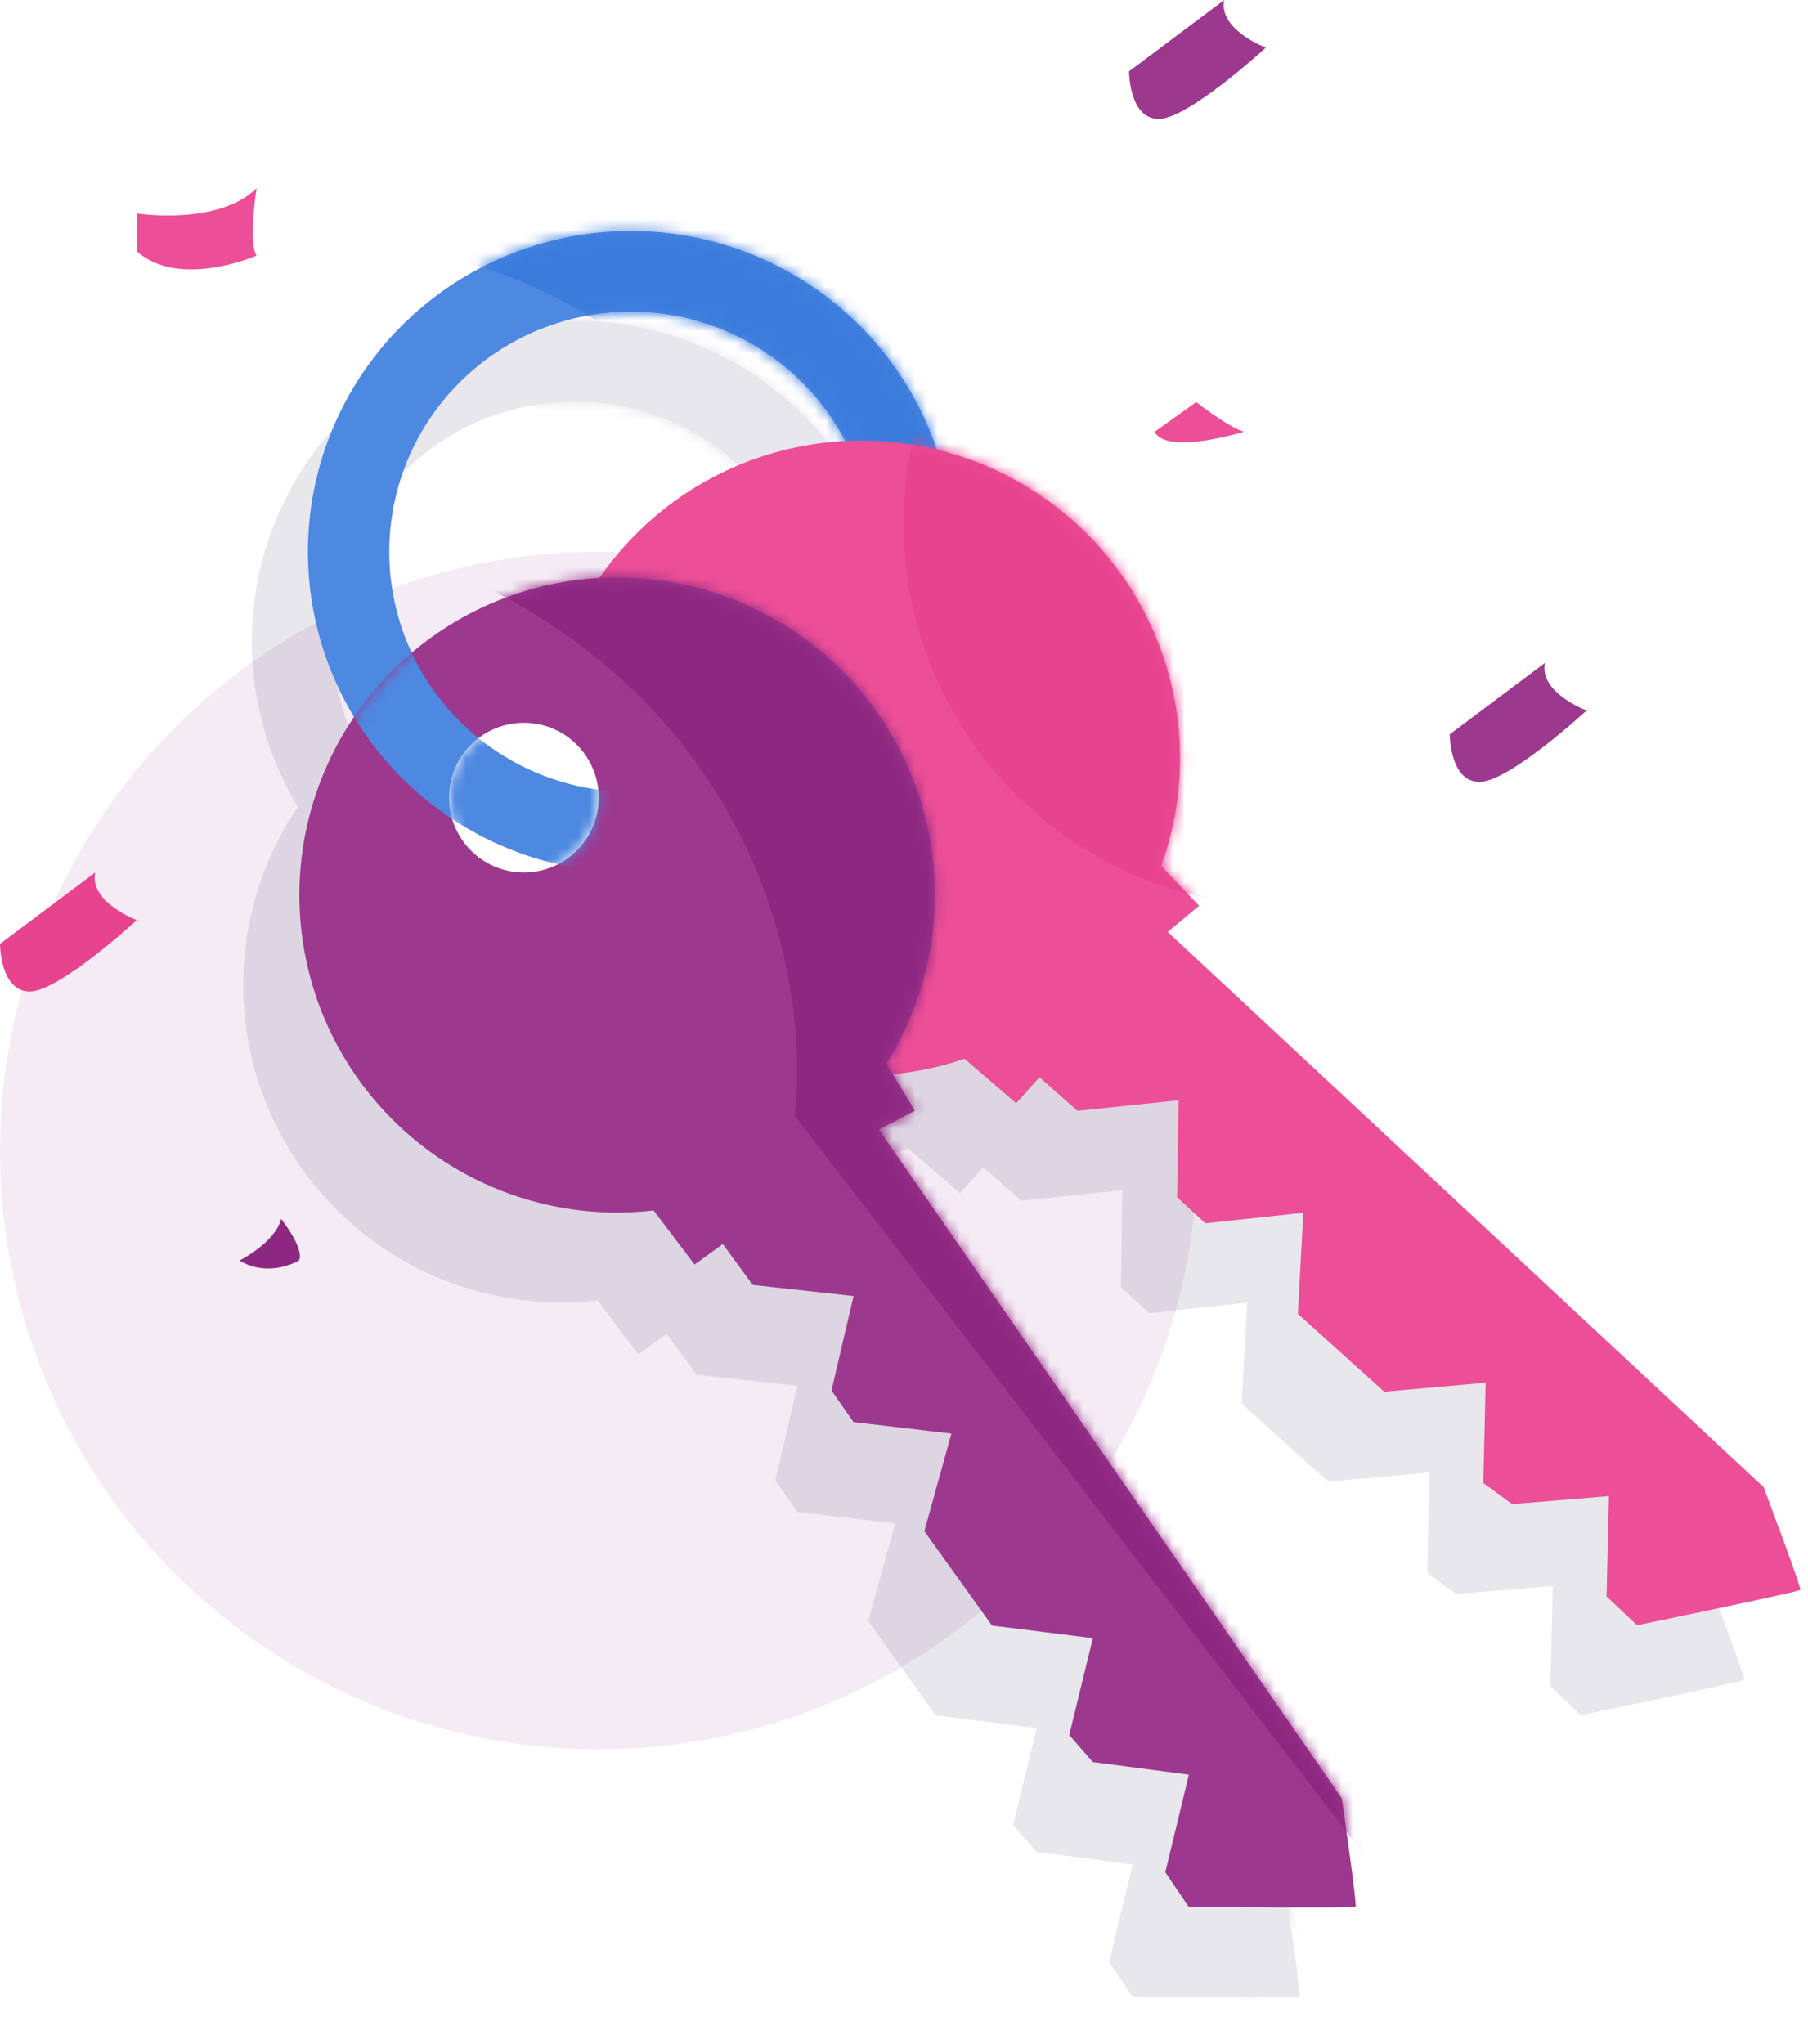
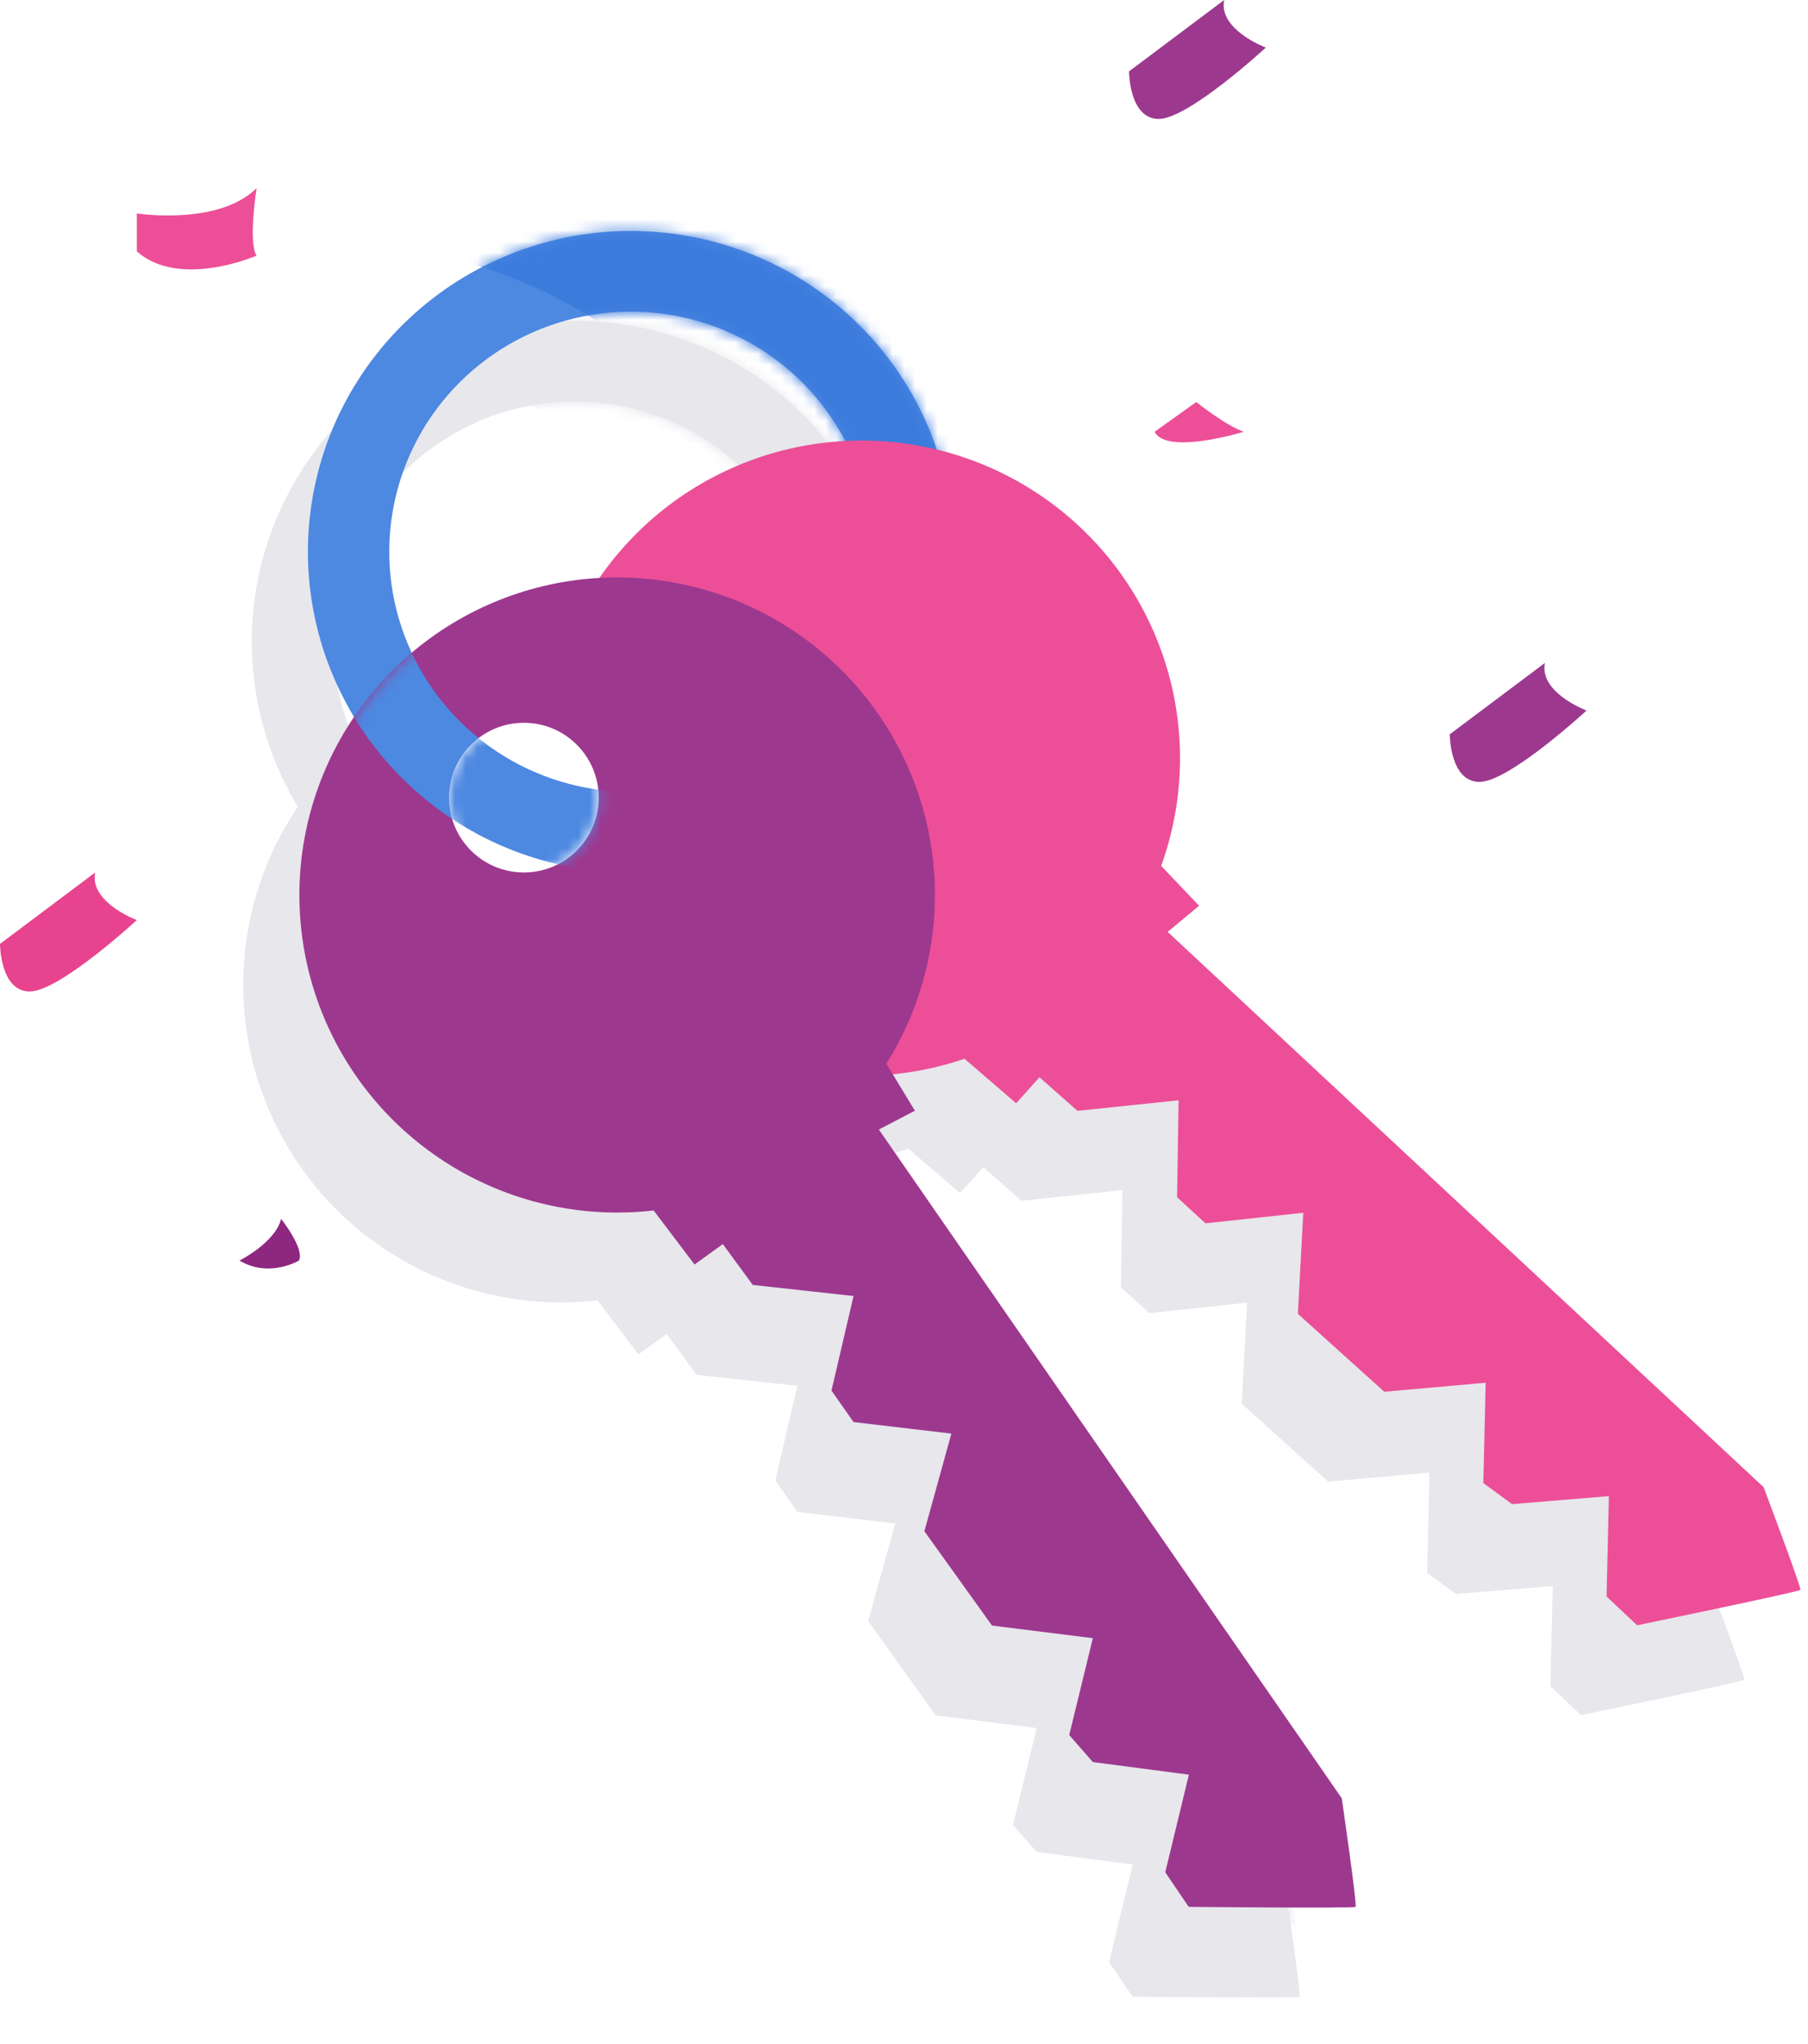
<svg xmlns="http://www.w3.org/2000/svg" width="161" height="182" viewBox="0 0 161 182" fill="none">
-   <circle opacity="0.1" cx="53.315" cy="102.442" r="53.315" fill="#9D388F" />
  <path d="M0 84.042C0 84.042 0 88.279 2.648 88.279C5.296 88.279 12.18 81.924 12.18 81.924C12.18 81.924 7.944 80.335 8.473 77.688L0 84.042Z" fill="#E8438E" />
  <path d="M100.539 6.355C100.539 6.355 100.539 10.591 103.186 10.591C105.834 10.591 112.719 4.237 112.719 4.237C112.719 4.237 108.482 2.648 109.012 0L100.539 6.355Z" fill="#9D388F" />
  <path d="M129.099 65.382C129.099 65.382 129.099 69.619 131.746 69.619C134.394 69.619 141.279 63.264 141.279 63.264C141.279 63.264 137.042 61.675 137.572 59.027L129.099 65.382Z" fill="#9D388F" />
  <path d="M12.187 19.006C12.187 19.006 19.422 20.132 22.849 16.754C22.849 16.754 22.088 21.634 22.849 22.759C22.849 22.759 15.995 25.762 12.187 22.384V19.006Z" fill="#EC4F97" />
  <path d="M21.325 112.238C21.325 112.238 24.503 110.65 25.032 108.531C25.032 108.531 27.15 111.179 26.621 112.238C26.621 112.238 23.973 113.827 21.325 112.238Z" fill="#8E2780" />
  <path d="M102.819 38.443L106.526 35.795C106.526 35.795 109.174 37.913 110.762 38.443C110.762 38.443 103.878 40.561 102.819 38.443Z" fill="#EC4F97" />
  <g opacity="0.1" filter="url(#filter0_f)">
    <path d="M51.174 28.564C45.487 28.564 39.928 30.24 35.2 33.378C30.472 36.516 26.787 40.977 24.61 46.196C22.434 51.415 21.865 57.157 22.974 62.698C24.084 68.238 26.822 73.327 30.843 77.322C34.864 81.316 39.987 84.036 45.565 85.138C51.142 86.24 56.923 85.675 62.176 83.513C67.43 81.351 71.921 77.691 75.08 72.994C78.239 68.297 79.925 62.775 79.925 57.126C79.925 49.551 76.896 42.286 71.504 36.93C66.112 31.574 58.799 28.564 51.174 28.564ZM51.174 78.503C46.918 78.501 42.758 77.246 39.22 74.896C35.682 72.546 32.925 69.207 31.298 65.301C29.671 61.395 29.245 57.097 30.077 52.95C30.908 48.804 32.958 44.996 35.968 42.007C38.978 39.018 42.812 36.983 46.986 36.159C51.161 35.335 55.487 35.759 59.419 37.377C63.35 38.995 66.711 41.735 69.075 45.25C71.439 48.766 72.701 52.898 72.701 57.126C72.703 59.935 72.148 62.717 71.067 65.313C69.986 67.909 68.4 70.268 66.401 72.255C64.402 74.242 62.028 75.817 59.415 76.892C56.802 77.967 54.002 78.52 51.174 78.519V78.503Z" fill="#0A0641" />
    <mask id="mask0" style="mask-type:alpha" maskUnits="userSpaceOnUse" x="22" y="28" width="58" height="58">
      <path d="M51.174 28.564C45.487 28.564 39.928 30.24 35.2 33.378C30.472 36.516 26.787 40.977 24.61 46.196C22.434 51.415 21.865 57.157 22.974 62.698C24.084 68.238 26.822 73.327 30.843 77.322C34.864 81.316 39.987 84.036 45.565 85.138C51.142 86.24 56.923 85.675 62.176 83.513C67.43 81.351 71.921 77.691 75.08 72.994C78.239 68.297 79.925 62.775 79.925 57.126C79.925 49.551 76.896 42.286 71.504 36.93C66.112 31.574 58.799 28.564 51.174 28.564ZM51.174 78.503C46.918 78.501 42.758 77.246 39.22 74.896C35.682 72.546 32.925 69.207 31.298 65.301C29.671 61.395 29.245 57.097 30.077 52.95C30.908 48.804 32.958 44.996 35.968 42.007C38.978 39.018 42.812 36.983 46.986 36.159C51.161 35.335 55.487 35.759 59.419 37.377C63.35 38.995 66.711 41.735 69.075 45.25C71.439 48.766 72.701 52.898 72.701 57.126C72.703 59.935 72.148 62.717 71.067 65.313C69.986 67.909 68.4 70.268 66.401 72.255C64.402 74.242 62.028 75.817 59.415 76.892C56.802 77.967 54.002 78.52 51.174 78.519V78.503Z" fill="#0A0641" />
    </mask>
    <g mask="url(#mask0)">
      <path d="M53.079 40.752C47.138 34.202 36.64 31.041 32.134 30.279L37.846 14.285C53.587 17.966 85.905 25.519 89.257 26.281C92.608 27.043 95.603 42.593 96.683 50.273C87.924 52.177 70.101 56.099 68.883 56.556C67.664 57.013 57.839 46.21 53.079 40.752Z" fill="#0A0641" />
    </g>
    <path d="M155.324 149.56C155.228 149.728 140.78 152.711 140.78 152.711L138.062 150.145L138.271 141.212L129.652 141.926L127.088 140.049L127.297 131.116L118.268 131.918L110.574 124.982L111.056 115.984L102.341 116.923L99.816 114.597L99.953 105.969L90.948 106.907L87.563 103.916L85.489 106.233L80.89 102.272C74.809 104.344 68.202 104.294 62.153 102.131C56.104 99.968 50.971 95.82 47.595 90.366C44.219 84.912 42.8 78.476 43.571 72.113C44.343 65.75 47.258 59.837 51.84 55.343C56.421 50.848 62.398 48.039 68.79 47.376C75.181 46.713 81.609 48.235 87.02 51.693C92.431 55.151 96.505 60.339 98.572 66.407C100.64 72.476 100.58 79.065 98.401 85.095L101.778 88.648L98.98 90.973L152.044 140.41C152.044 140.41 155.437 149.391 155.324 149.56Z" fill="#0A0641" />
    <mask id="mask1" style="mask-type:alpha" maskUnits="userSpaceOnUse" x="43" y="47" width="113" height="106">
      <path d="M155.324 149.56C155.228 149.728 140.78 152.711 140.78 152.711L138.062 150.145L138.271 141.212L129.652 141.926L127.088 140.049L127.297 131.116L118.268 131.918L110.574 124.982L111.056 115.984L102.341 116.923L99.816 114.597L99.953 105.969L90.948 106.907L87.563 103.916L85.489 106.233L80.89 102.272C74.809 104.344 68.202 104.294 62.153 102.131C56.104 99.968 50.971 95.82 47.595 90.366C44.219 84.912 42.8 78.476 43.571 72.113C44.343 65.75 47.258 59.837 51.84 55.343C56.421 50.848 62.398 48.039 68.79 47.376C75.181 46.713 81.609 48.235 87.02 51.693C92.431 55.151 96.505 60.339 98.572 66.407C100.64 72.476 100.58 79.065 98.401 85.095L101.778 88.648L98.98 90.973L152.044 140.41C152.044 140.41 155.437 149.391 155.324 149.56Z" fill="#0A0641" />
    </mask>
    <g mask="url(#mask1)">
      <path d="M210.26 143.909C210.143 144.112 192.747 147.709 192.747 147.709L189.475 144.615L189.727 133.844L179.349 134.704L176.261 132.441L176.512 121.67L165.641 122.637L156.376 114.273L156.957 103.425L146.463 104.556L143.424 101.752L143.588 91.348L132.746 92.479L128.67 88.873L126.172 91.667L120.635 86.89C113.313 89.389 105.358 89.329 98.074 86.721C90.79 84.112 84.609 79.11 80.544 72.534C76.48 65.958 74.771 58.198 75.7 50.526C76.629 42.853 80.139 35.723 85.656 30.304C91.173 24.885 98.369 21.498 106.065 20.699C113.761 19.899 121.501 21.734 128.016 25.903C134.532 30.073 139.436 36.328 141.926 43.646C144.415 50.963 144.343 58.908 141.72 66.179L145.786 70.463L142.417 73.267L206.31 132.877C206.31 132.877 210.395 143.706 210.26 143.909Z" fill="#0A0641" />
    </g>
    <path d="M115.71 177.783C115.574 177.927 100.852 177.783 100.852 177.783L98.766 174.704L100.868 166.014L92.316 164.891L90.214 162.486L92.316 153.86L83.338 152.738L77.314 144.336L79.72 135.645L71.008 134.619L69.042 131.813L71.008 123.395L62.03 122.409L59.367 118.77L56.848 120.59L53.205 115.779C52.121 115.902 51.031 115.963 49.94 115.964C43.668 115.96 37.574 113.874 32.617 110.033C27.66 106.192 24.121 100.814 22.556 94.744C20.991 88.675 21.488 82.257 23.97 76.501C26.451 70.744 30.777 65.975 36.266 62.942C41.756 59.909 48.098 58.785 54.296 59.747C60.495 60.708 66.198 63.7 70.509 68.253C74.82 72.805 77.496 78.661 78.114 84.898C78.733 91.135 77.261 97.402 73.928 102.712L76.471 106.897L73.262 108.572L114.482 168.114C114.482 168.114 115.87 177.646 115.71 177.783Z" fill="#0A0641" />
    <mask id="mask2" style="mask-type:alpha" maskUnits="userSpaceOnUse" x="21" y="59" width="95" height="119">
      <path d="M115.706 177.783C115.57 177.927 100.849 177.783 100.849 177.783L98.763 174.704L100.865 166.014L92.312 164.891L90.21 162.486L92.312 153.86L83.335 152.738L77.31 144.336L79.717 135.645L71.004 134.619L69.039 131.813L71.004 123.395L62.027 122.409L59.363 118.77L56.844 120.59L53.202 115.779C52.118 115.902 51.028 115.963 49.937 115.964C43.664 115.96 37.571 113.874 32.614 110.033C27.657 106.192 24.118 100.814 22.552 94.744C20.987 88.675 21.484 82.257 23.966 76.501C26.448 70.744 30.773 65.975 36.263 62.942C41.752 59.909 48.094 58.785 54.293 59.747C60.491 60.708 66.194 63.7 70.505 68.253C74.817 72.805 77.492 78.661 78.111 84.898C78.73 91.135 77.257 97.402 73.924 102.712L76.468 106.897L73.259 108.572L114.479 168.114C114.479 168.114 115.867 177.646 115.706 177.783Z" fill="#0A0641" />
    </mask>
    <g mask="url(#mask2)">
      <path d="M35.197 33.378C39.925 30.24 45.484 28.564 51.17 28.564C58.796 28.564 66.109 31.574 71.501 36.93C76.893 42.286 79.922 49.551 79.922 57.126H72.698C72.698 52.898 71.436 48.766 69.072 45.25C66.707 41.735 63.347 38.995 59.415 37.377C55.484 35.759 51.157 35.335 46.983 36.159C42.809 36.983 38.974 39.018 35.965 42.007C32.955 44.996 30.904 48.804 30.073 52.95C29.242 57.097 29.667 61.395 31.295 65.301C32.922 69.207 35.679 72.546 39.217 74.896L40.317 83.574C36.787 82.145 33.561 80.025 30.84 77.322C26.819 73.327 24.08 68.238 22.971 62.698C21.861 57.157 22.431 51.415 24.607 46.196C26.783 40.977 30.468 36.516 35.197 33.378Z" fill="#0A0641" />
      <path d="M65.744 107.314L121.429 179.558L186.776 116.239L147.567 6.407L16.864 53.491C60.105 60.884 67.468 92.454 65.744 107.314Z" fill="#0A0641" />
    </g>
    <path d="M41.65 85.684C45.331 85.684 48.315 82.7 48.315 79.02C48.315 75.339 45.331 72.356 41.65 72.356C37.97 72.356 34.986 75.339 34.986 79.02C34.986 82.7 37.97 85.684 41.65 85.684Z" fill="#0A0641" />
    <mask id="mask3" style="mask-type:alpha" maskUnits="userSpaceOnUse" x="34" y="72" width="15" height="14">
-       <path d="M41.65 85.688C45.331 85.688 48.315 82.704 48.315 79.024C48.315 75.343 45.331 72.359 41.65 72.359C37.97 72.359 34.986 75.343 34.986 79.024C34.986 82.704 37.97 85.688 41.65 85.688Z" fill="#0A0641" />
-     </mask>
+       </mask>
    <g mask="url(#mask3)">
      <path d="M51.171 28.568C45.484 28.568 39.925 30.244 35.197 33.382C30.469 36.52 26.784 40.981 24.608 46.2C22.431 51.419 21.862 57.161 22.971 62.702C24.081 68.242 26.819 73.331 30.84 77.326C34.861 81.32 39.984 84.04 45.562 85.142C51.139 86.244 56.92 85.679 62.174 83.517C67.427 81.355 71.918 77.695 75.077 72.998C78.236 68.301 79.922 62.779 79.922 57.13C79.922 49.555 76.893 42.29 71.501 36.934C66.109 31.578 58.796 28.568 51.171 28.568ZM51.171 78.507C46.915 78.505 42.755 77.25 39.217 74.9C35.679 72.55 32.923 69.211 31.295 65.305C29.668 61.398 29.242 57.101 30.074 52.954C30.905 48.808 32.955 45 35.965 42.011C38.975 39.022 42.809 36.987 46.983 36.163C51.158 35.339 55.484 35.763 59.416 37.381C63.347 38.999 66.708 41.739 69.072 45.254C71.436 48.769 72.698 52.902 72.698 57.13C72.7 59.939 72.145 62.721 71.064 65.317C69.983 67.913 68.398 70.272 66.398 72.259C64.399 74.246 62.025 75.822 59.412 76.896C56.799 77.971 53.999 78.524 51.171 78.523V78.507Z" fill="#0A0641" />
    </g>
  </g>
  <path d="M56.174 20.564C50.487 20.564 44.928 22.24 40.2 25.378C35.472 28.516 31.787 32.977 29.61 38.196C27.434 43.415 26.865 49.157 27.974 54.698C29.084 60.238 31.822 65.327 35.843 69.322C39.864 73.316 44.987 76.036 50.565 77.138C56.142 78.24 61.923 77.675 67.177 75.513C72.43 73.351 76.921 69.691 80.08 64.994C83.239 60.297 84.925 54.775 84.925 49.126C84.925 41.551 81.896 34.286 76.504 28.93C71.112 23.574 63.799 20.564 56.174 20.564ZM56.174 70.503C51.918 70.501 47.758 69.246 44.22 66.896C40.682 64.546 37.925 61.207 36.298 57.301C34.67 53.395 34.245 49.097 35.077 44.95C35.908 40.804 37.958 36.996 40.968 34.007C43.978 31.018 47.812 28.983 51.986 28.159C56.161 27.335 60.487 27.759 64.419 29.377C68.35 30.995 71.711 33.735 74.075 37.25C76.439 40.766 77.701 44.898 77.701 49.126C77.703 51.935 77.148 54.717 76.067 57.313C74.986 59.909 73.4 62.268 71.401 64.255C69.402 66.242 67.028 67.817 64.415 68.892C61.802 69.967 59.002 70.52 56.174 70.519V70.503Z" fill="#4D88E1" />
  <mask id="mask4" style="mask-type:alpha" maskUnits="userSpaceOnUse" x="27" y="20" width="58" height="58">
    <path d="M56.174 20.564C50.487 20.564 44.928 22.24 40.2 25.378C35.472 28.516 31.787 32.977 29.61 38.196C27.434 43.415 26.865 49.157 27.974 54.698C29.084 60.238 31.822 65.327 35.843 69.322C39.864 73.316 44.987 76.036 50.565 77.138C56.142 78.24 61.923 77.675 67.177 75.513C72.43 73.351 76.921 69.691 80.08 64.994C83.239 60.297 84.925 54.775 84.925 49.126C84.925 41.551 81.896 34.286 76.504 28.93C71.112 23.574 63.799 20.564 56.174 20.564ZM56.174 70.503C51.918 70.501 47.758 69.246 44.22 66.896C40.682 64.546 37.925 61.207 36.298 57.301C34.67 53.395 34.245 49.097 35.077 44.95C35.908 40.804 37.958 36.996 40.968 34.007C43.978 31.018 47.812 28.983 51.986 28.159C56.161 27.335 60.487 27.759 64.419 29.377C68.35 30.995 71.711 33.735 74.075 37.25C76.439 40.766 77.701 44.898 77.701 49.126C77.703 51.935 77.148 54.717 76.067 57.313C74.986 59.909 73.4 62.268 71.401 64.255C69.402 66.242 67.028 67.817 64.415 68.892C61.802 69.967 59.002 70.52 56.174 70.519V70.503Z" fill="#4B8EDC" />
  </mask>
  <g mask="url(#mask4)">
-     <path d="M58.079 32.752C52.138 26.202 41.64 23.041 37.134 22.279L42.846 6.285C58.587 9.966 90.905 17.519 94.257 18.281C97.608 19.043 100.604 34.593 101.683 42.273C92.924 44.177 75.101 48.099 73.883 48.556C72.664 49.013 62.839 38.21 58.079 32.752Z" fill="#3B7BDC" />
+     <path d="M58.079 32.752C52.138 26.202 41.64 23.041 37.134 22.279L42.846 6.285C58.587 9.966 90.905 17.519 94.257 18.281C92.924 44.177 75.101 48.099 73.883 48.556C72.664 49.013 62.839 38.21 58.079 32.752Z" fill="#3B7BDC" />
  </g>
  <path d="M160.324 141.56C160.228 141.728 145.78 144.711 145.78 144.711L143.062 142.145L143.271 133.212L134.652 133.926L132.088 132.049L132.297 123.116L123.268 123.918L115.574 116.982L116.056 107.984L107.341 108.923L104.816 106.597L104.953 97.969L95.948 98.907L92.563 95.916L90.489 98.233L85.89 94.272C79.809 96.344 73.202 96.294 67.153 94.131C61.104 91.968 55.971 87.82 52.595 82.366C49.219 76.912 47.8 70.476 48.571 64.113C49.343 57.75 52.258 51.837 56.84 47.343C61.421 42.848 67.398 40.039 73.79 39.376C80.181 38.713 86.609 40.235 92.02 43.693C97.431 47.151 101.505 52.339 103.572 58.407C105.64 64.476 105.58 71.065 103.401 77.095L106.778 80.648L103.98 82.973L157.044 132.41C157.044 132.41 160.437 141.391 160.324 141.56Z" fill="#EC4F97" />
  <mask id="mask5" style="mask-type:alpha" maskUnits="userSpaceOnUse" x="48" y="39" width="113" height="106">
-     <path d="M160.324 141.56C160.228 141.728 145.78 144.711 145.78 144.711L143.062 142.145L143.271 133.212L134.652 133.926L132.088 132.049L132.297 123.116L123.268 123.918L115.574 116.982L116.056 107.984L107.341 108.923L104.816 106.597L104.953 97.969L95.948 98.907L92.563 95.916L90.489 98.233L85.89 94.272C79.809 96.344 73.202 96.294 67.153 94.131C61.104 91.968 55.971 87.82 52.595 82.366C49.219 76.912 47.8 70.476 48.571 64.113C49.343 57.75 52.258 51.837 56.84 47.343C61.421 42.848 67.398 40.039 73.79 39.376C80.181 38.713 86.609 40.235 92.02 43.693C97.431 47.151 101.505 52.339 103.572 58.407C105.64 64.476 105.58 71.065 103.401 77.095L106.778 80.648L103.98 82.973L157.044 132.41C157.044 132.41 160.437 141.391 160.324 141.56Z" fill="#896DD8" />
-   </mask>
+     </mask>
  <g mask="url(#mask5)">
    <path d="M215.26 135.909C215.143 136.112 197.747 139.709 197.747 139.709L194.475 136.615L194.727 125.844L184.349 126.704L181.261 124.441L181.512 113.67L170.641 114.637L161.376 106.273L161.957 95.424L151.463 96.556L148.424 93.752L148.588 83.348L137.746 84.479L133.67 80.873L131.172 83.667L125.635 78.89C118.313 81.389 110.358 81.329 103.074 78.721C95.79 76.112 89.609 71.11 85.544 64.534C81.48 57.958 79.771 50.198 80.7 42.526C81.629 34.853 85.139 27.723 90.656 22.304C96.173 16.885 103.369 13.498 111.065 12.699C118.761 11.899 126.501 13.734 133.016 17.903C139.532 22.073 144.436 28.328 146.926 35.646C149.415 42.963 149.343 50.908 146.72 58.179L150.786 62.463L147.417 65.267L211.31 124.877C211.31 124.877 215.395 135.706 215.26 135.909Z" fill="#E8438E" />
  </g>
  <path d="M120.71 169.783C120.574 169.927 105.852 169.783 105.852 169.783L103.766 166.704L105.868 158.014L97.316 156.891L95.214 154.486L97.316 145.86L88.338 144.738L82.314 136.336L84.72 127.645L76.008 126.619L74.042 123.813L76.008 115.395L67.03 114.409L64.367 110.77L61.848 112.59L58.205 107.779C57.121 107.902 56.031 107.963 54.94 107.964C48.668 107.96 42.574 105.874 37.617 102.033C32.66 98.192 29.121 92.814 27.556 86.744C25.991 80.675 26.488 74.257 28.97 68.501C31.451 62.744 35.777 57.975 41.266 54.942C46.756 51.909 53.098 50.785 59.296 51.747C65.495 52.708 71.198 55.7 75.509 60.253C79.82 64.805 82.496 70.661 83.114 76.898C83.733 83.135 82.261 89.402 78.928 94.712L81.471 98.897L78.262 100.572L119.482 160.114C119.482 160.114 120.87 169.646 120.71 169.783Z" fill="#9D388F" />
  <mask id="mask6" style="mask-type:alpha" maskUnits="userSpaceOnUse" x="26" y="51" width="95" height="119">
    <path d="M120.706 169.783C120.57 169.927 105.849 169.783 105.849 169.783L103.763 166.704L105.865 158.014L97.312 156.891L95.21 154.486L97.312 145.86L88.335 144.738L82.31 136.336L84.717 127.645L76.004 126.619L74.039 123.813L76.004 115.395L67.027 114.409L64.363 110.77L61.844 112.59L58.202 107.779C57.118 107.902 56.028 107.963 54.937 107.964C48.664 107.96 42.571 105.874 37.614 102.033C32.657 98.192 29.118 92.814 27.552 86.744C25.987 80.675 26.484 74.257 28.966 68.501C31.448 62.744 35.773 57.975 41.263 54.942C46.752 51.909 53.094 50.785 59.293 51.747C65.491 52.708 71.194 55.7 75.505 60.253C79.817 64.805 82.492 70.661 83.111 76.898C83.73 83.135 82.257 89.402 78.924 94.712L81.468 98.897L78.259 100.572L119.479 160.114C119.479 160.114 120.867 169.646 120.706 169.783Z" fill="#A482FB" />
  </mask>
  <g mask="url(#mask6)">
    <path d="M40.197 25.378C44.925 22.24 50.484 20.564 56.17 20.564C63.796 20.564 71.109 23.574 76.501 28.93C81.893 34.286 84.922 41.551 84.922 49.126H77.698C77.698 44.898 76.436 40.766 74.072 37.25C71.707 33.735 68.347 30.995 64.415 29.377C60.484 27.759 56.157 27.335 51.983 28.159C47.809 28.983 43.974 31.018 40.965 34.007C37.955 36.996 35.904 40.804 35.073 44.95C34.242 49.097 34.667 53.395 36.295 57.301C37.922 61.207 40.679 64.546 44.217 66.896L45.317 75.574C41.787 74.145 38.561 72.025 35.84 69.322C31.819 65.327 29.08 60.238 27.971 54.698C26.861 49.157 27.431 43.415 29.607 38.196C31.783 32.977 35.468 28.516 40.197 25.378Z" fill="#4D88E1" />
-     <path d="M70.744 99.314L126.429 171.558L191.776 108.239L152.567 -1.593L21.864 45.491C65.105 52.884 72.468 84.454 70.744 99.314Z" fill="#8E2780" />
  </g>
  <path d="M46.65 77.684C50.331 77.684 53.315 74.7 53.315 71.02C53.315 67.339 50.331 64.356 46.65 64.356C42.97 64.356 39.986 67.339 39.986 71.02C39.986 74.7 42.97 77.684 46.65 77.684Z" fill="white" />
  <mask id="mask7" style="mask-type:alpha" maskUnits="userSpaceOnUse" x="39" y="64" width="15" height="14">
    <path d="M46.65 77.688C50.331 77.688 53.315 74.704 53.315 71.024C53.315 67.343 50.331 64.359 46.65 64.359C42.97 64.359 39.986 67.343 39.986 71.024C39.986 74.704 42.97 77.688 46.65 77.688Z" fill="white" />
  </mask>
  <g mask="url(#mask7)">
    <path d="M56.171 20.568C50.484 20.568 44.925 22.244 40.197 25.382C35.469 28.52 31.784 32.981 29.608 38.2C27.431 43.419 26.862 49.161 27.971 54.702C29.081 60.242 31.819 65.331 35.84 69.326C39.861 73.32 44.984 76.04 50.562 77.142C56.139 78.244 61.92 77.679 67.174 75.517C72.427 73.355 76.918 69.695 80.077 64.998C83.236 60.301 84.922 54.779 84.922 49.13C84.922 41.555 81.893 34.29 76.501 28.934C71.109 23.578 63.796 20.568 56.171 20.568ZM56.171 70.507C51.915 70.505 47.755 69.25 44.217 66.9C40.679 64.55 37.923 61.211 36.295 57.305C34.668 53.398 34.242 49.101 35.074 44.954C35.905 40.808 37.955 37 40.965 34.011C43.975 31.022 47.809 28.987 51.983 28.163C56.158 27.339 60.484 27.762 64.416 29.381C68.347 30.999 71.708 33.739 74.072 37.254C76.436 40.769 77.698 44.902 77.698 49.13C77.7 51.939 77.145 54.721 76.064 57.317C74.983 59.913 73.398 62.272 71.398 64.259C69.399 66.246 67.025 67.822 64.412 68.896C61.799 69.971 58.999 70.524 56.171 70.523V70.507Z" fill="#4D88E1" />
  </g>
  <defs>
    <filter id="filter0_f" x="17.657" y="24.564" width="141.67" height="157.282" color-interpolation-filters="sRGB">
      <feGaussianBlur stdDeviation="2" />
    </filter>
  </defs>
</svg>